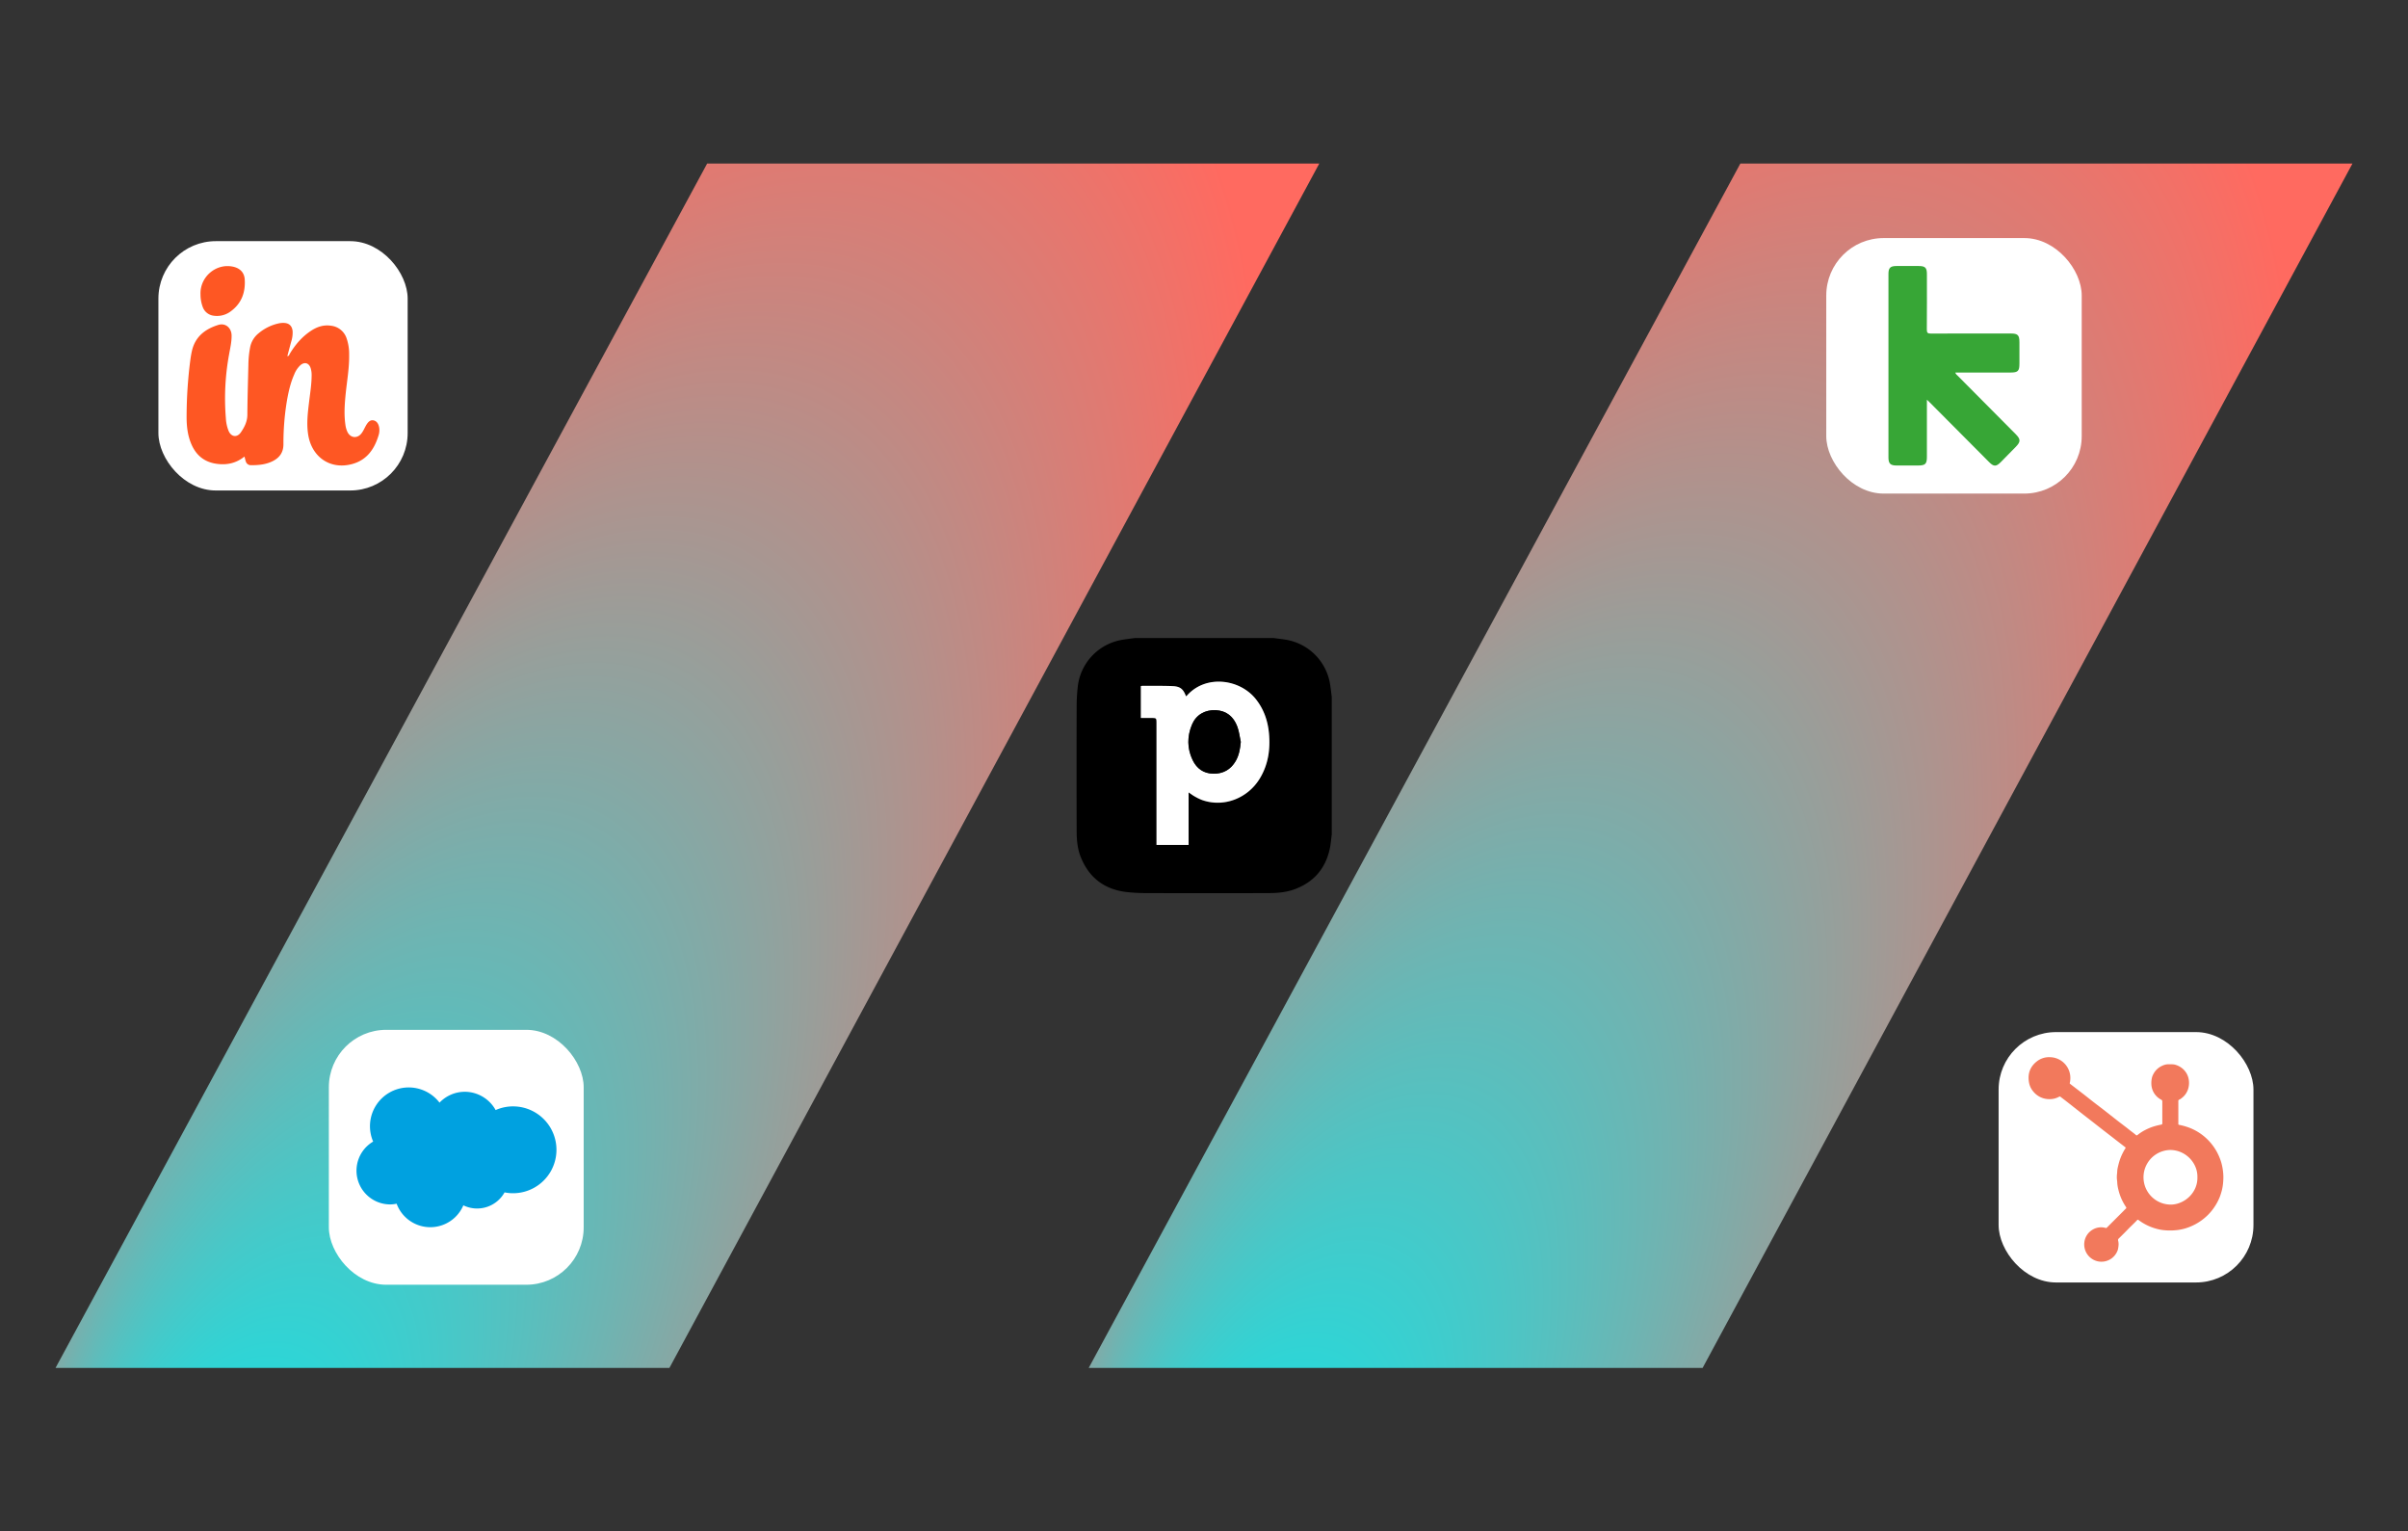
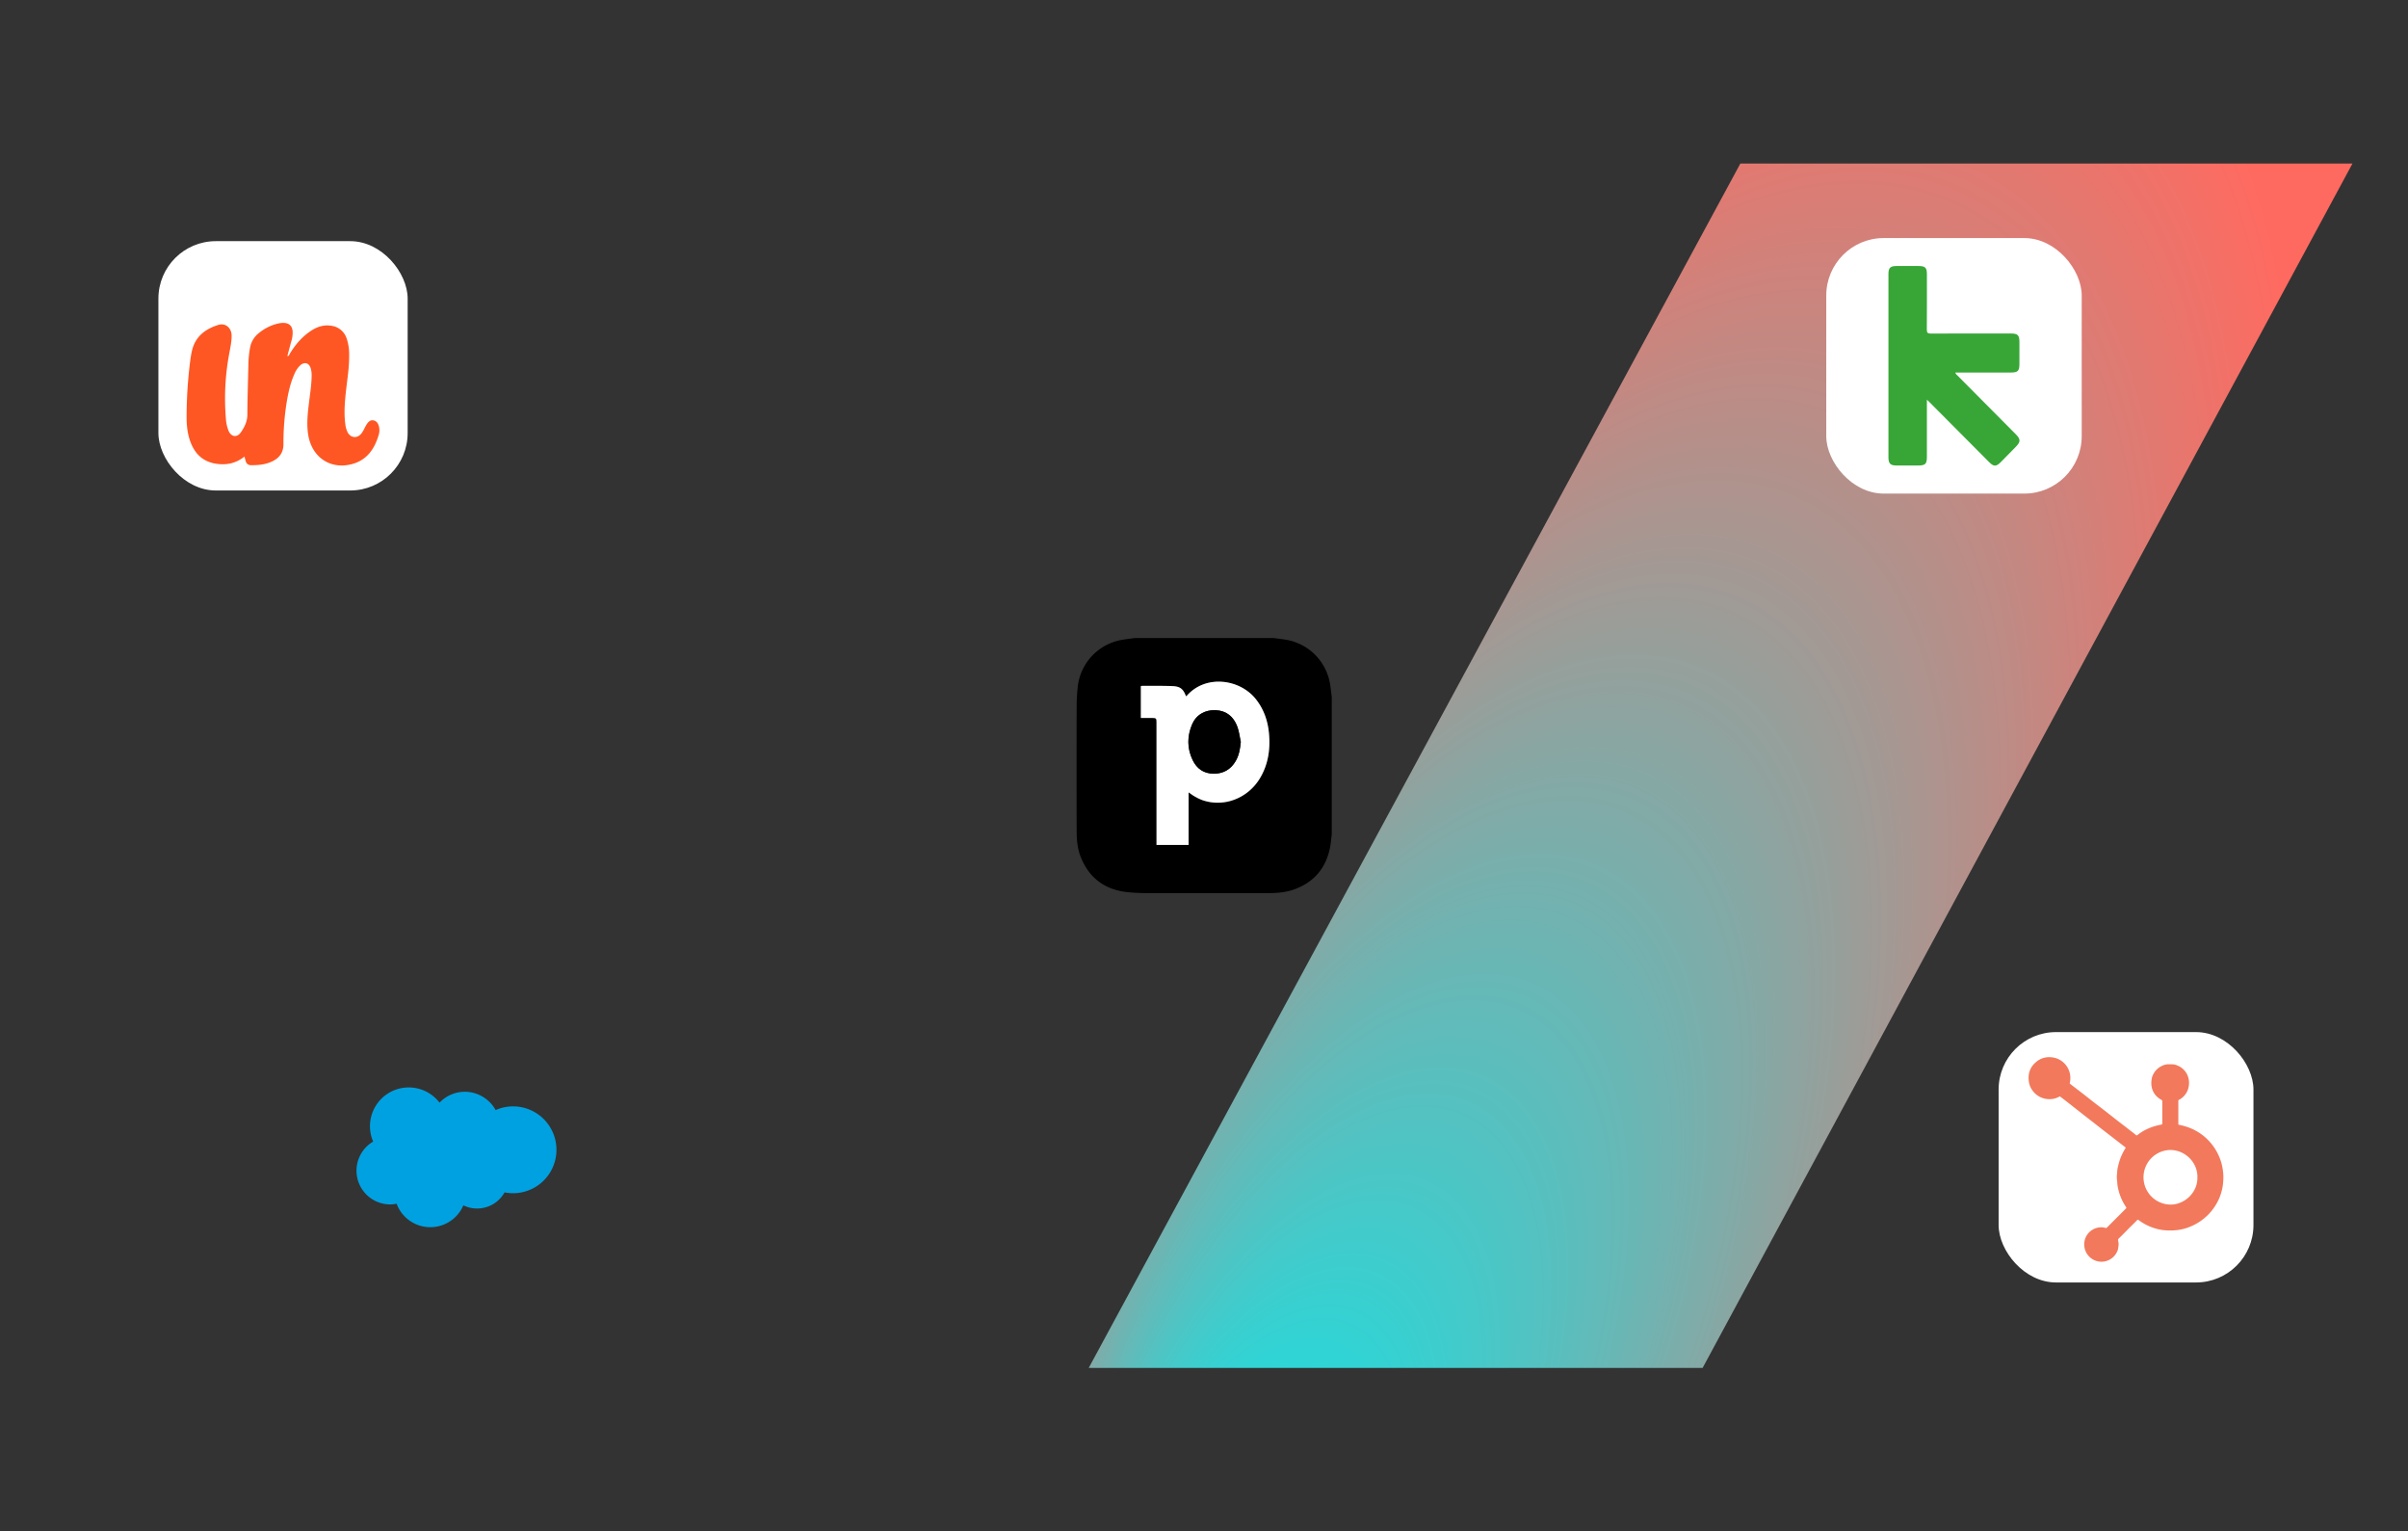
<svg xmlns="http://www.w3.org/2000/svg" xmlns:xlink="http://www.w3.org/1999/xlink" viewBox="0 0 2117.82 1346.49">
  <rect x="0" y="0" width="2117.82" height="1346.49" fill="#333333" stroke="none" />
  <defs>
    <style>.cls-1{fill:url(#radial-gradient);}.cls-2{fill:url(#radial-gradient-2);}.cls-3{fill:#fff;}.cls-4{fill:#00a1e0;}.cls-5{fill:#37a636;}.cls-6{fill:#fe5723;}.cls-7{fill:#f2795c;}</style>
    <radialGradient id="radial-gradient" cx="1544.45" cy="1345.64" fx="2342.063" fy="1345.642" r="805.67" gradientTransform="matrix(-0.73, 1.11, 0.4, 0.69, 2139.2, -1953.04)" gradientUnits="userSpaceOnUse">
      <stop offset="0.12" stop-color="#17e1e3" />
      <stop offset="0.64" stop-color="#be8b85" />
      <stop offset="0.84" stop-color="#ff6a60" />
    </radialGradient>
    <radialGradient id="radial-gradient-2" cx="635.76" cy="1345.64" fx="1433.38" r="805.67" gradientTransform="matrix(-0.73, 1.11, 0.4, 0.69, 566.38, -948.02)" xlink:href="#radial-gradient" />
  </defs>
  <g id="Backgrounds">
    <polygon class="cls-1" points="2068.97 143.81 1530.62 143.81 957.53 1202.68 1497.45 1202.68 2068.97 143.81" />
-     <polygon class="cls-2" points="1160.29 143.81 621.93 143.81 48.85 1202.68 588.76 1202.68 1160.29 143.81" />
  </g>
  <g id="All_logos" data-name="All logos">
    <g id="Salesforce">
      <g id="Template">
-         <rect class="cls-3" x="289.22" y="905.44" width="224.13" height="224.13" rx="50.49" />
-       </g>
+         </g>
      <path id="Salesforce-2" data-name="Salesforce" class="cls-4" d="M386.56,969.47a30.77,30.77,0,0,1,22.27-9.56A31.1,31.1,0,0,1,435.91,976a37.45,37.45,0,0,1,15.31-3.25,38.18,38.18,0,0,1,0,76.36,37.31,37.31,0,0,1-7.46-.75,27.65,27.65,0,0,1-36.25,11.39,31.57,31.57,0,0,1-58.68-1.43,28.47,28.47,0,0,1-6,.63,29.67,29.67,0,0,1-14.65-55.25,34.09,34.09,0,0,1,58.4-34.19" />
    </g>
    <g id="Pipedrive">
      <path d="M1171.28,612.87V733.49c-.52,4-.79,8.13-1.61,12.11-3.66,17.71-13.91,29.88-31,36.22-7.22,2.68-14.79,3.37-22.37,3.4q-53.73.18-107.46,0a154.45,154.45,0,0,1-18.26-.94c-19.24-2.35-32.72-12.49-40-30.58-3-7.4-3.65-15.26-3.67-23.11q-.15-55,0-110.08a159.19,159.19,0,0,1,.91-16.18A47.08,47.08,0,0,1,987,562.53c3.73-.67,7.5-1.06,11.26-1.58h121.67c3.93.54,7.88.94,11.78,1.63a47.23,47.23,0,0,1,38,38.44C1170.38,605,1170.77,608.92,1171.28,612.87Zm-125.91,83.82c2.22,1.5,4,2.89,5.94,4a40,40,0,0,0,6.41,3c18.7,6.39,39.65-1.62,50.3-19.21,7.31-12.08,9.25-25.32,8.06-39.11-1-11.28-4.49-21.65-11.66-30.65-14-17.58-43.72-21.74-60.37-3.24a7.85,7.85,0,0,1-1,.83c-2.29-6.24-4.93-8.64-11.58-8.94-9-.4-18-.2-27-.25a6.52,6.52,0,0,0-1.12.24v28h9c4.76,0,4.76,0,4.76,4.87V742.88h28.23Z" />
      <path class="cls-3" d="M1045.37,696.69v46.19h-28.23V636.11c0-4.87,0-4.87-4.76-4.87h-9v-28a6.52,6.52,0,0,1,1.12-.24c9,.05,18-.15,27,.25,6.65.3,9.29,2.7,11.58,8.94a7.85,7.85,0,0,0,1-.83c16.65-18.5,46.36-14.34,60.37,3.24,7.17,9,10.69,19.37,11.66,30.65,1.19,13.79-.75,27-8.06,39.11-10.65,17.59-31.6,25.6-50.3,19.21a40,40,0,0,1-6.41-3C1049.37,699.58,1047.59,698.19,1045.37,696.69Zm45.9-44.43c-1-4.49-1.48-9.16-3.08-13.43-3.23-8.63-9.46-14-19-14.39s-17.21,4.1-20.79,12.59c-4.38,10.39-4.39,21,.53,31.21,3.62,7.54,9.73,11.84,18.24,12s15.31-3.64,19.67-11.19C1089.79,663.9,1090.69,658.24,1091.27,652.26Z" />
      <path d="M1091.27,652.26c-.58,6-1.48,11.64-4.45,16.77-4.36,7.55-11,11.33-19.67,11.19s-14.62-4.44-18.24-12C1044,658,1044,647.42,1048.38,637c3.58-8.49,11.29-13,20.79-12.59s15.79,5.76,19,14.39C1089.79,643.1,1090.28,647.77,1091.27,652.26Z" />
    </g>
    <g id="Keap">
      <rect class="cls-3" x="1606.19" y="209.31" width="224.66" height="224.66" rx="50.49" />
      <path class="cls-5" d="M1694.7,351.42c0,17.21,0,33.67,0,50.12,0,6.42-1.34,7.73-7.88,7.74-6.28,0-12.57,0-18.85,0-5.38,0-7.09-1.7-7.09-7q0-80.78,0-161.54c0-5.17,1.68-6.83,6.81-6.85q9.91,0,19.83,0c5.65,0,7.18,1.5,7.18,7.07,0,16.25.08,32.5-.07,48.75,0,2.86.69,3.59,3.56,3.57,23.4-.12,46.81-.07,70.21-.06,6.25,0,7.65,1.39,7.67,7.61s0,12.57,0,18.86c0,6.54-1.29,7.84-7.72,7.84h-48.62c.19,1.42,1.29,2,2,2.79q25.51,25.72,51.08,51.42c4.43,4.47,4.43,6.68,0,11.19s-8.8,9-13.21,13.45c-3.9,3.94-6.12,4-10.09,0q-26.14-26.25-52.27-52.53C1696.63,353.18,1695.92,352.56,1694.7,351.42Z" />
    </g>
    <g id="Insightly">
      <g id="Template-2" data-name="Template">
        <rect class="cls-3" x="139.32" y="212.03" width="219.21" height="219.21" rx="50.49" />
      </g>
      <path class="cls-6" d="M215,401.41c-7.31,5.9-15.46,7.62-24.39,6.39-10.64-1.46-17.92-7.25-22.18-17-3.52-8-4.38-16.58-4.31-25.22A386.91,386.91,0,0,1,167.47,316c.36-2.61.79-5.22,1.4-7.78,2.93-12.36,11.72-19,23.09-22.53,6.38-2,11.67,2.59,11.74,9.37.05,5.73-1.3,11.31-2.29,16.91a213,213,0,0,0-2.77,55.68A34.72,34.72,0,0,0,201.11,379c2.36,5.27,7.46,5.89,10.74,1.12,3.17-4.62,5.67-9.47,5.7-15.46.09-14.72.56-29.44.91-44.15A88.53,88.53,0,0,1,220,305.31a20.76,20.76,0,0,1,7.35-12.2,41.17,41.17,0,0,1,18.16-8.87,18.3,18.3,0,0,1,4.06-.32c4.71.09,7.37,2.66,7.79,7.36a26.19,26.19,0,0,1-1.3,9.3c-1.13,4.13-2.22,8.28-3.36,12.52,1.59,0,1.63-1.17,2.06-1.88,4.81-8.08,10.78-15.09,18.67-20.31,5.41-3.58,11.22-5.56,17.86-4.5a16.3,16.3,0,0,1,13.52,11,41.76,41.76,0,0,1,2.26,14.29c.2,11.46-1.82,22.71-3,34.05-.94,9.24-1.62,18.48-.28,27.75a20.93,20.93,0,0,0,1.82,6.35c2.66,5.32,8.56,5.92,12.24,1.26,1.64-2.09,2.65-4.55,3.94-6.85,2.15-3.83,4.2-5.22,6.82-4.64,2.79.62,4.57,3.2,5,7.24a15,15,0,0,1-.69,6c-3.69,12.17-10.43,21.72-23.32,25.17-18.94,5.08-35.24-5.91-38.5-25.49-1.65-9.9-.4-19.69.78-29.49.93-7.68,2.17-15.34,2.2-23.1a20,20,0,0,0-.87-6.3c-1.5-4.63-5.43-5.72-9.1-2.48a22.22,22.22,0,0,0-5.32,8c-3.41,7.68-5.19,15.81-6.59,24.05a228.16,228.16,0,0,0-2.92,37.37c0,6.67-3,11.39-8.7,14.47-6.25,3.39-13.12,4-20.06,3.95a4.55,4.55,0,0,1-4.35-3.38C215.74,404.44,215.48,403.1,215,401.41Z" />
-       <path class="cls-6" d="M176.35,259.05c-.74-15.53,13.61-27.82,28.64-24.57,6,1.3,9.84,5.06,10.24,11.11.73,11.16-2.6,20.84-11.84,27.8a20.08,20.08,0,0,1-15.31,4.21,11.73,11.73,0,0,1-9.83-7.82A31.67,31.67,0,0,1,176.35,259.05Z" />
    </g>
    <g id="Hubspot">
      <rect class="cls-3" x="1757.77" y="907.44" width="224.13" height="220.13" rx="50.49" />
      <path class="cls-7" d="M1901.73,978c0-3.15,0-6.31,0-9.46a1.66,1.66,0,0,0-1-1.7,15.95,15.95,0,0,1-8.56-12.71,21,21,0,0,1,.3-5.88,12,12,0,0,1,1.27-3.64,16.1,16.1,0,0,1,8-7.61,12.69,12.69,0,0,1,5.62-1.28c2.09.06,4.2-.13,6.24.57a17.27,17.27,0,0,1,5.8,3.13,16,16,0,0,1,5.06,7.49,17.78,17.78,0,0,1,.37,9,16,16,0,0,1-6.79,10.09,4,4,0,0,1-1.16.72c-1,.25-1.06.91-1.05,1.75,0,6.38,0,12.75,0,19.12,0,1.31,0,1.26,1.28,1.52a51.9,51.9,0,0,1,11.13,3.55,46.67,46.67,0,0,1,15,11,47.91,47.91,0,0,1,6.24,8.68,49.48,49.48,0,0,1,4.11,9.73,47.77,47.77,0,0,1,1.57,8.14,42.48,42.48,0,0,1,.13,8.51A41.93,41.93,0,0,1,1954,1047a55.33,55.33,0,0,1-1.84,5.68,46.77,46.77,0,0,1-4.22,8,44.7,44.7,0,0,1-6.9,8.3,47.68,47.68,0,0,1-10.13,7.35,49.15,49.15,0,0,1-8.65,3.62,43.91,43.91,0,0,1-7.2,1.53,54.25,54.25,0,0,1-10.81.21,37.54,37.54,0,0,1-7.18-1.21,45.88,45.88,0,0,1-9.15-3.42,48,48,0,0,1-7.2-4.46.76.76,0,0,0-1.14.16c-2.56,2.77-5.38,5.27-8,8s-5.34,5.41-8.06,8.07a1.9,1.9,0,0,0-.63,2,12.61,12.61,0,0,1,.3,4.67,24.53,24.53,0,0,1-.55,3.27,15.16,15.16,0,0,1-17.26,10.29,15.21,15.21,0,0,1-12.19-16.95,14.87,14.87,0,0,1,7.61-11.16,14.41,14.41,0,0,1,11.07-1.32,1.16,1.16,0,0,0,1.28-.46l14.24-14.24c.72-.73,1.43-1.46,2.17-2.17s.6-1,.11-1.75a45.93,45.93,0,0,1-6.6-15.12,32.58,32.58,0,0,1-.95-5.64c0-1.32-.23-2.63-.35-4a25.91,25.91,0,0,1,.25-5,27.37,27.37,0,0,1,.28-3.5,74.62,74.62,0,0,1,2-7.76,50,50,0,0,1,4.48-9.57c.13-.21.27-.41.42-.62a.79.79,0,0,0-.19-1.25q-5.74-4.42-11.47-8.88c-4.8-3.72-9.62-7.41-14.38-11.17-3.24-2.55-6.51-5.07-9.77-7.6-4.56-3.53-9.05-7.13-13.59-10.68-2.5-2-5-3.88-7.54-5.81a1,1,0,0,0-1.32-.13,16.67,16.67,0,0,1-8.4,2.1,18,18,0,0,1-14.23-6.64,16.65,16.65,0,0,1-3.75-7.7c-1.4-7.47.55-13.78,6.56-18.64a17.44,17.44,0,0,1,12.21-3.89,18.27,18.27,0,0,1,17.36,20.82,6.31,6.31,0,0,1-.33,1.71c-.2.46.16.82.51,1.09,3.9,3,7.81,6,11.7,9,3.06,2.39,6.09,4.82,9.16,7.2,2.8,2.17,5.64,4.29,8.44,6.46,4.08,3.18,8.13,6.41,12.22,9.59,3.45,2.69,7,5.28,10.37,8,1.86,1.51,3.86,2.86,5.66,4.45a1,1,0,0,0,1.54.07,38.27,38.27,0,0,1,7-4.51,45.4,45.4,0,0,1,7.28-3,64,64,0,0,1,6.69-1.64c.69-.13.84-.68.84-1.34C1901.72,984.41,1901.73,981.19,1901.73,978Zm30.87,57.09c.33-12.88-10.76-24.16-24.19-24a24,24,0,1,0,1.61,48C1921.71,1058.53,1932.93,1048.35,1932.6,1035.06Z" />
    </g>
  </g>
</svg>